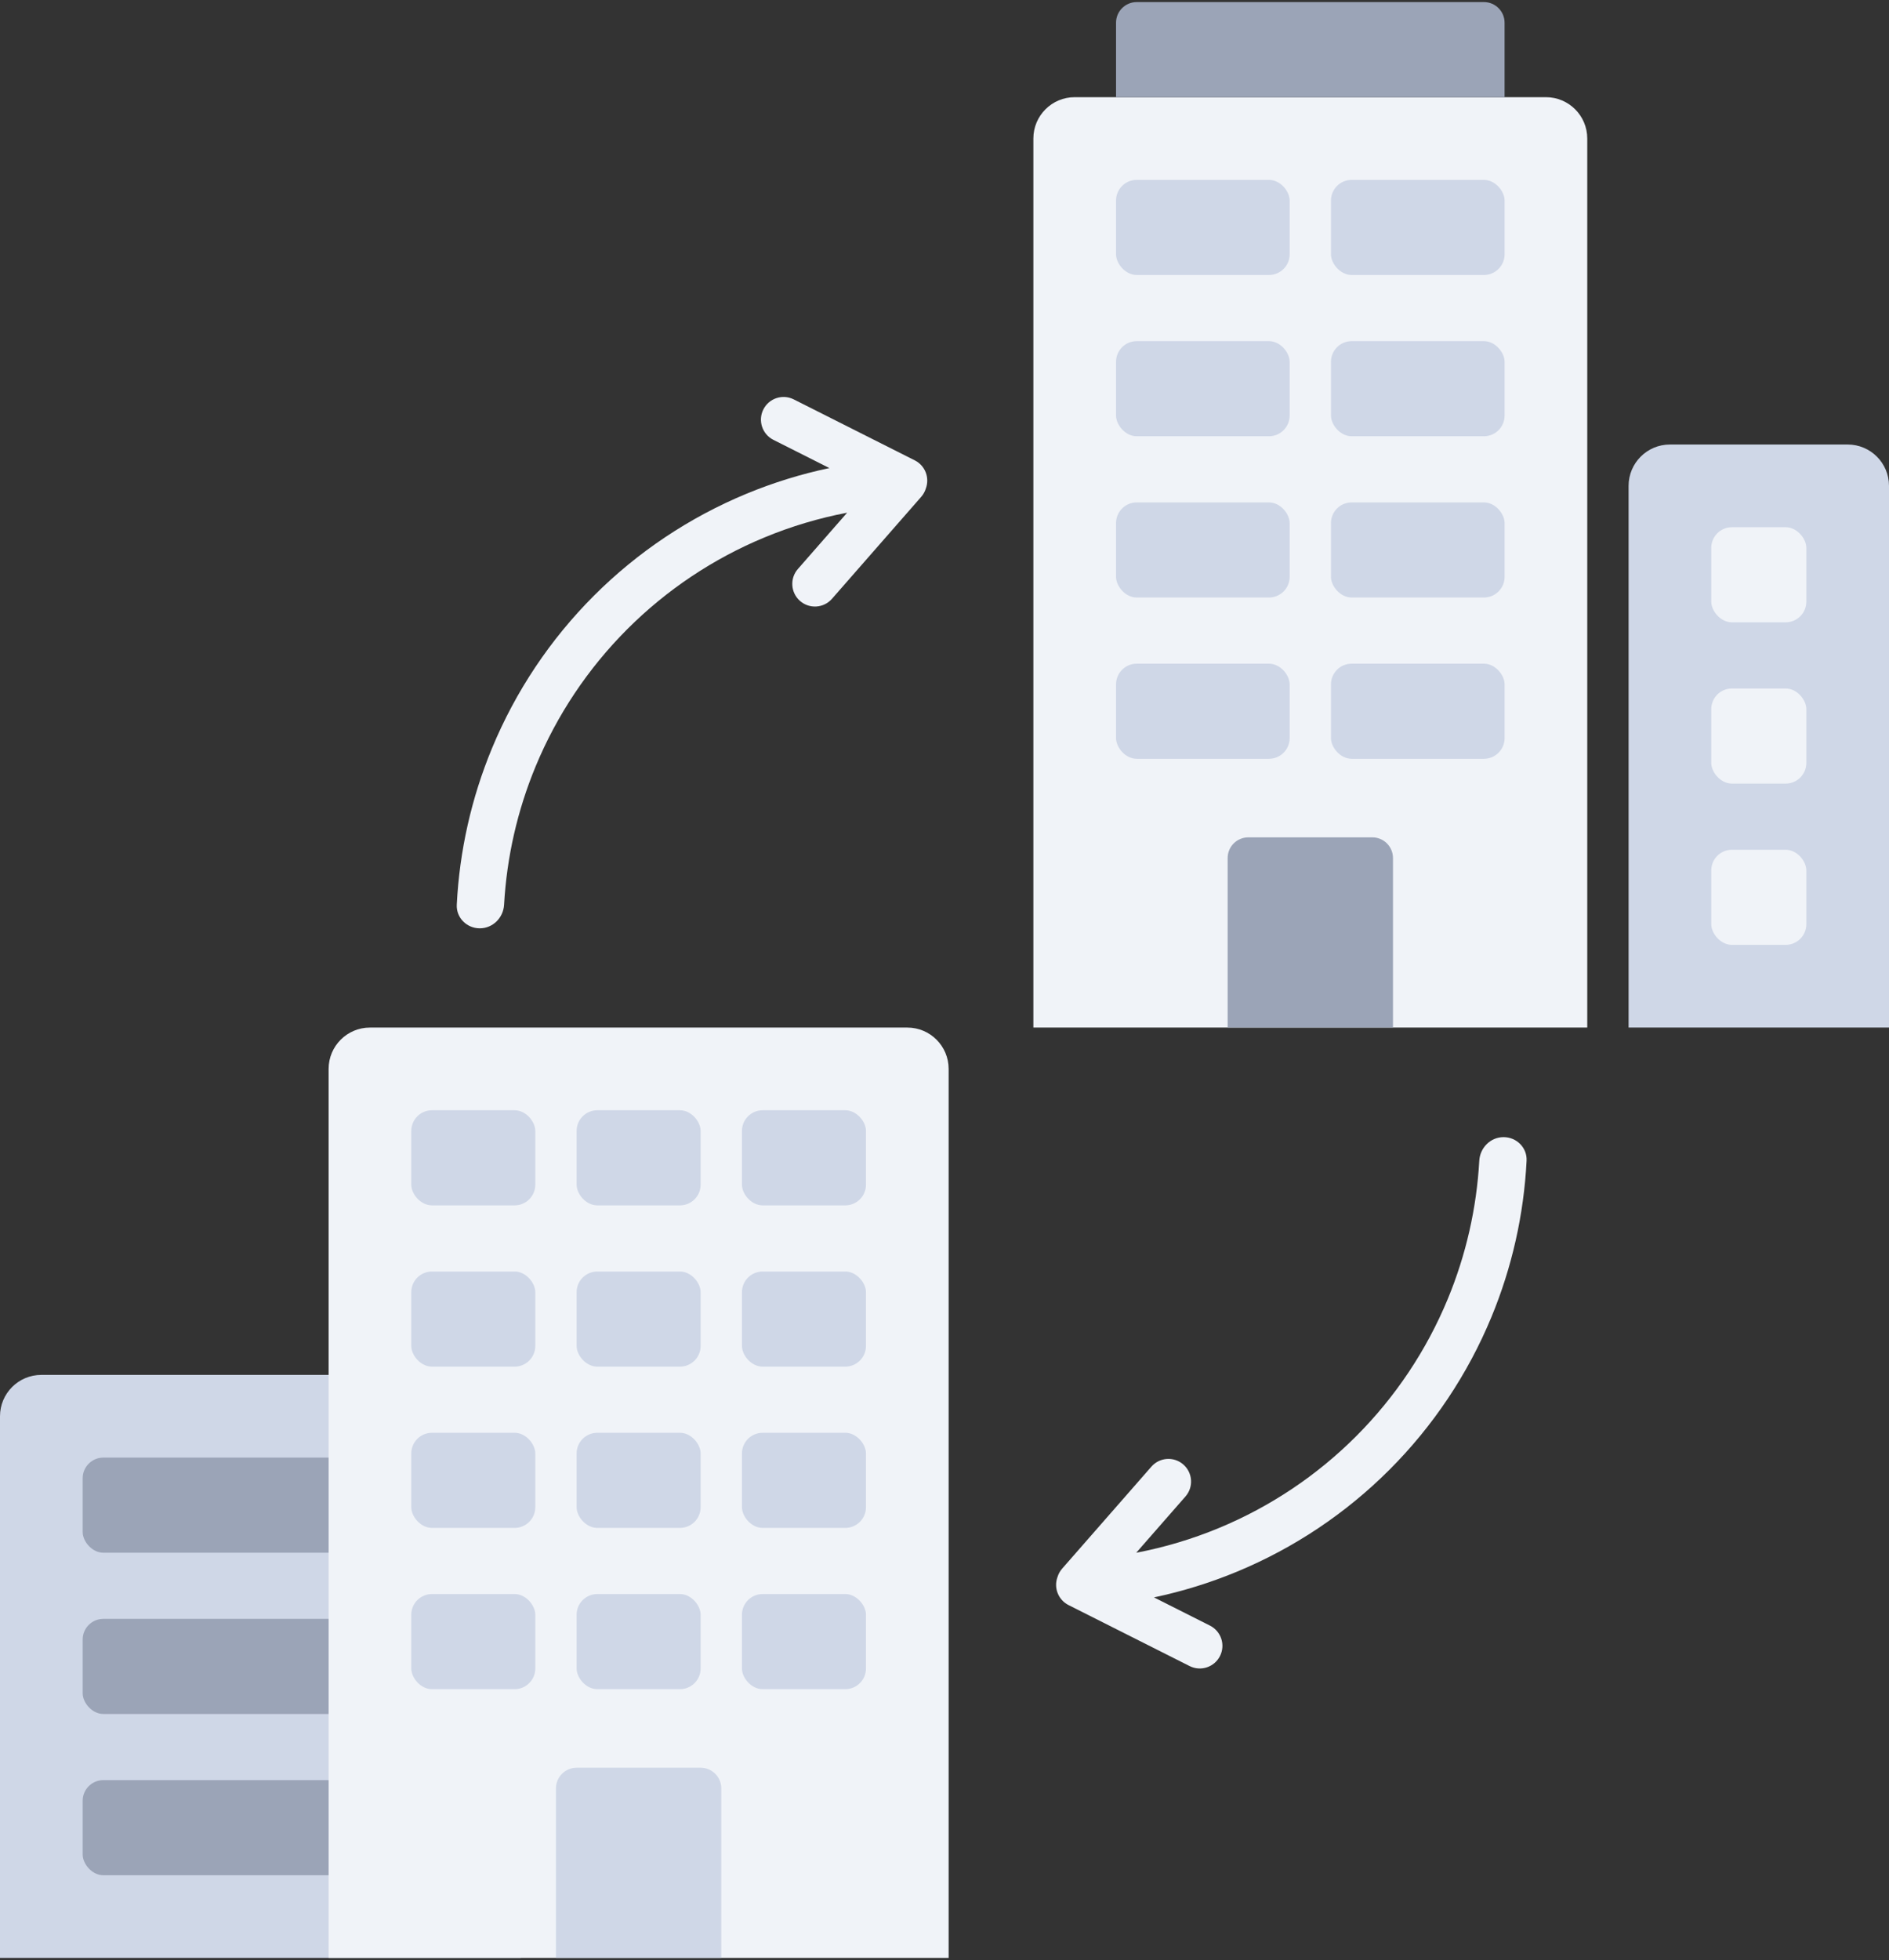
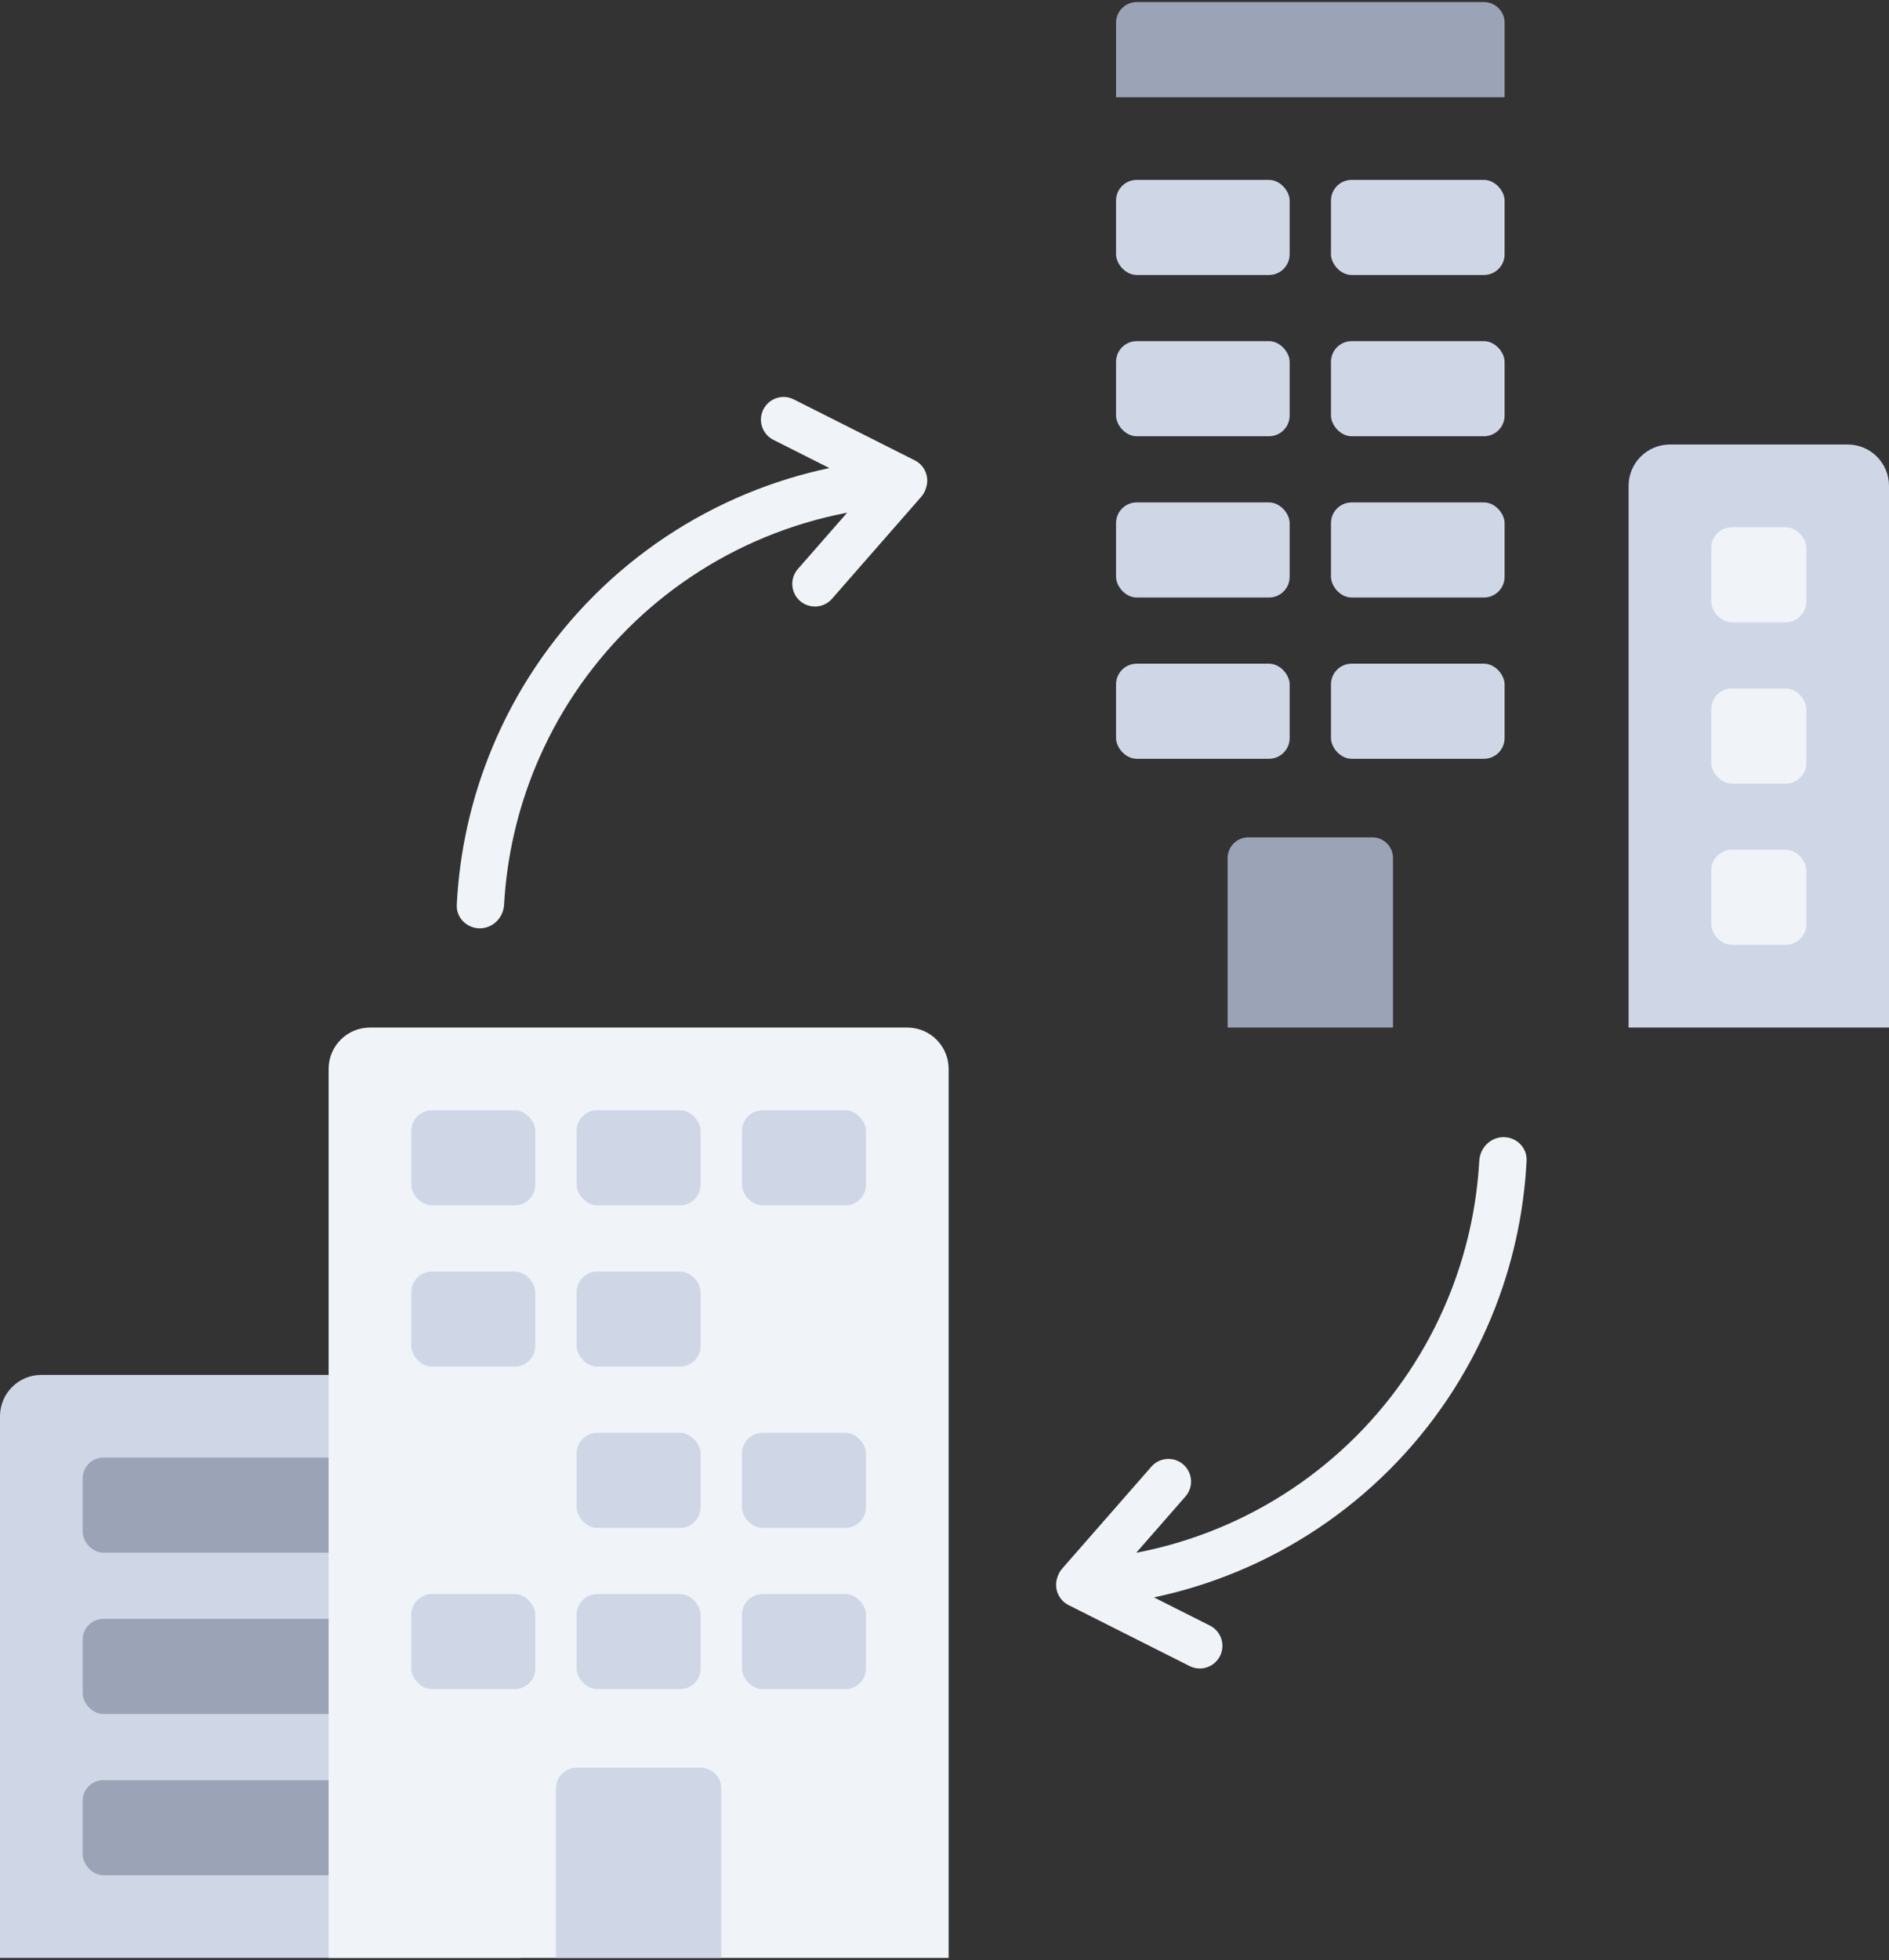
<svg xmlns="http://www.w3.org/2000/svg" width="430" height="446" viewBox="0 0 430 446" fill="none">
  <rect x="0" y="0" width="430" height="446" fill="#333333" stroke="none" />
  <path d="M-6.10352e-05 322.267C-6.10352e-05 317.071 4.213 312.858 9.409 312.858H109.147C114.343 312.858 118.556 317.071 118.556 322.267V445.528H-6.10352e-05V322.267Z" fill="#CFD7E7" />
  <rect x="18.818" y="331.676" width="80.919" height="21.641" rx="4.705" fill="#9BA4B7" />
  <rect x="18.819" y="368.372" width="80.919" height="21.641" rx="4.705" fill="#9BA4B7" />
  <rect x="18.819" y="405.068" width="80.919" height="21.641" rx="4.705" fill="#9BA4B7" />
  <path d="M74.803 243.23C74.803 238.033 79.016 233.821 84.212 233.821H206.532C211.728 233.821 215.941 238.033 215.941 243.23V445.528H74.803V243.23Z" fill="#F0F3F8" />
  <rect x="93.621" y="252.639" width="28.228" height="21.641" rx="4.705" fill="#CFD7E7" />
  <rect x="131.258" y="252.639" width="28.228" height="21.641" rx="4.705" fill="#CFD7E7" />
  <rect x="168.895" y="252.639" width="28.228" height="21.641" rx="4.705" fill="#CFD7E7" />
  <rect x="93.621" y="289.335" width="28.228" height="21.641" rx="4.705" fill="#CFD7E7" />
  <rect x="131.258" y="289.335" width="28.228" height="21.641" rx="4.705" fill="#CFD7E7" />
-   <rect x="168.895" y="289.335" width="28.228" height="21.641" rx="4.705" fill="#CFD7E7" />
-   <rect x="93.621" y="326.031" width="28.228" height="21.641" rx="4.705" fill="#CFD7E7" />
  <rect x="131.258" y="326.031" width="28.228" height="21.641" rx="4.705" fill="#CFD7E7" />
  <rect x="168.895" y="326.031" width="28.228" height="21.641" rx="4.705" fill="#CFD7E7" />
  <rect x="93.621" y="362.727" width="28.228" height="21.641" rx="4.705" fill="#CFD7E7" />
  <rect x="131.258" y="362.727" width="28.228" height="21.641" rx="4.705" fill="#CFD7E7" />
  <rect x="168.895" y="362.727" width="28.228" height="21.641" rx="4.705" fill="#CFD7E7" />
  <path d="M126.553 406.95C126.553 404.352 128.66 402.245 131.258 402.245H159.486C162.084 402.245 164.19 404.352 164.19 406.95V445.528H126.553V406.95Z" fill="#CFD7E7" />
  <path d="M370.722 110.56C370.722 105.364 374.935 101.151 380.132 101.151H420.591C425.788 101.151 430 105.364 430 110.56V233.82H370.722V110.56Z" fill="#CFD7E7" />
  <rect x="389.541" y="119.969" width="21.641" height="21.641" rx="4.705" fill="#F0F3F8" />
  <rect x="389.541" y="156.665" width="21.641" height="21.641" rx="4.705" fill="#F0F3F8" />
  <rect x="389.541" y="193.361" width="21.641" height="21.641" rx="4.705" fill="#F0F3F8" />
-   <path d="M235.23 31.523C235.23 26.326 239.443 22.114 244.639 22.114H351.904C357.101 22.114 361.313 26.326 361.313 31.523V233.821H235.23V31.523Z" fill="#F0F3F8" />
  <rect x="254.049" y="40.932" width="39.519" height="21.641" rx="4.705" fill="#CFD7E7" />
  <rect x="302.976" y="40.932" width="39.519" height="21.641" rx="4.705" fill="#CFD7E7" />
  <rect x="254.049" y="77.628" width="39.519" height="21.641" rx="4.705" fill="#CFD7E7" />
  <rect x="302.977" y="77.628" width="39.519" height="21.641" rx="4.705" fill="#CFD7E7" />
  <rect x="254.049" y="114.324" width="39.519" height="21.641" rx="4.705" fill="#CFD7E7" />
  <rect x="302.976" y="114.324" width="39.519" height="21.641" rx="4.705" fill="#CFD7E7" />
  <rect x="254.049" y="151.02" width="39.519" height="21.641" rx="4.705" fill="#CFD7E7" />
  <rect x="302.977" y="151.02" width="39.519" height="21.641" rx="4.705" fill="#CFD7E7" />
  <path d="M279.453 195.243C279.453 192.645 281.56 190.538 284.158 190.538H312.385C314.984 190.538 317.09 192.645 317.09 195.243V233.821H279.453V195.243Z" fill="#9BA4B7" />
  <path d="M254.048 5.177C254.048 2.579 256.154 0.473 258.753 0.473H337.79C340.388 0.473 342.494 2.579 342.494 5.177V22.114H254.048V5.177Z" fill="#9BA4B7" />
  <path fill-rule="evenodd" clip-rule="evenodd" d="M173.766 93.167C175.047 90.625 178.145 89.602 180.687 90.882L208.238 104.757C210.596 105.944 211.647 108.696 210.765 111.117C210.561 111.809 210.207 112.47 209.7 113.049L189.382 136.26C187.508 138.402 184.252 138.618 182.11 136.743C179.969 134.869 179.752 131.613 181.627 129.471L192.837 116.664C186.409 117.891 180.107 119.772 174.031 122.288C162.35 127.127 151.736 134.219 142.796 143.159C133.856 152.099 126.764 162.713 121.925 174.394C117.773 184.418 115.351 195.058 114.746 205.865C114.581 208.83 112.189 211.239 109.22 211.239C106.25 211.239 103.829 208.83 103.978 205.864C104.592 193.645 107.298 181.607 111.99 170.279C117.369 157.293 125.253 145.494 135.192 135.555C145.131 125.617 156.93 117.733 169.916 112.354C176.031 109.821 182.354 107.866 188.799 106.508L176.051 100.088C173.509 98.808 172.486 95.709 173.766 93.167Z" fill="#F0F3F8" />
  <path fill-rule="evenodd" clip-rule="evenodd" d="M277.712 376.826C276.432 379.368 273.334 380.391 270.792 379.111L243.241 365.237C240.881 364.048 239.83 361.293 240.716 358.871C240.92 358.18 241.274 357.522 241.779 356.944L262.097 333.733C263.972 331.592 267.227 331.375 269.369 333.25C271.51 335.125 271.727 338.38 269.852 340.522L258.641 353.329C265.07 352.103 271.373 350.222 277.449 347.705C289.13 342.867 299.743 335.775 308.684 326.835C317.624 317.894 324.716 307.28 329.554 295.599C333.706 285.576 336.129 274.935 336.733 264.129C336.899 261.164 339.291 258.755 342.26 258.755C345.229 258.755 347.651 261.164 347.502 264.129C346.887 276.349 344.181 288.386 339.489 299.714C334.11 312.7 326.226 324.499 316.287 334.438C306.349 344.377 294.549 352.261 281.564 357.64C275.448 360.173 269.126 362.127 262.68 363.486L275.427 369.906C277.969 371.186 278.992 374.284 277.712 376.826Z" fill="#F0F3F8" />
</svg>